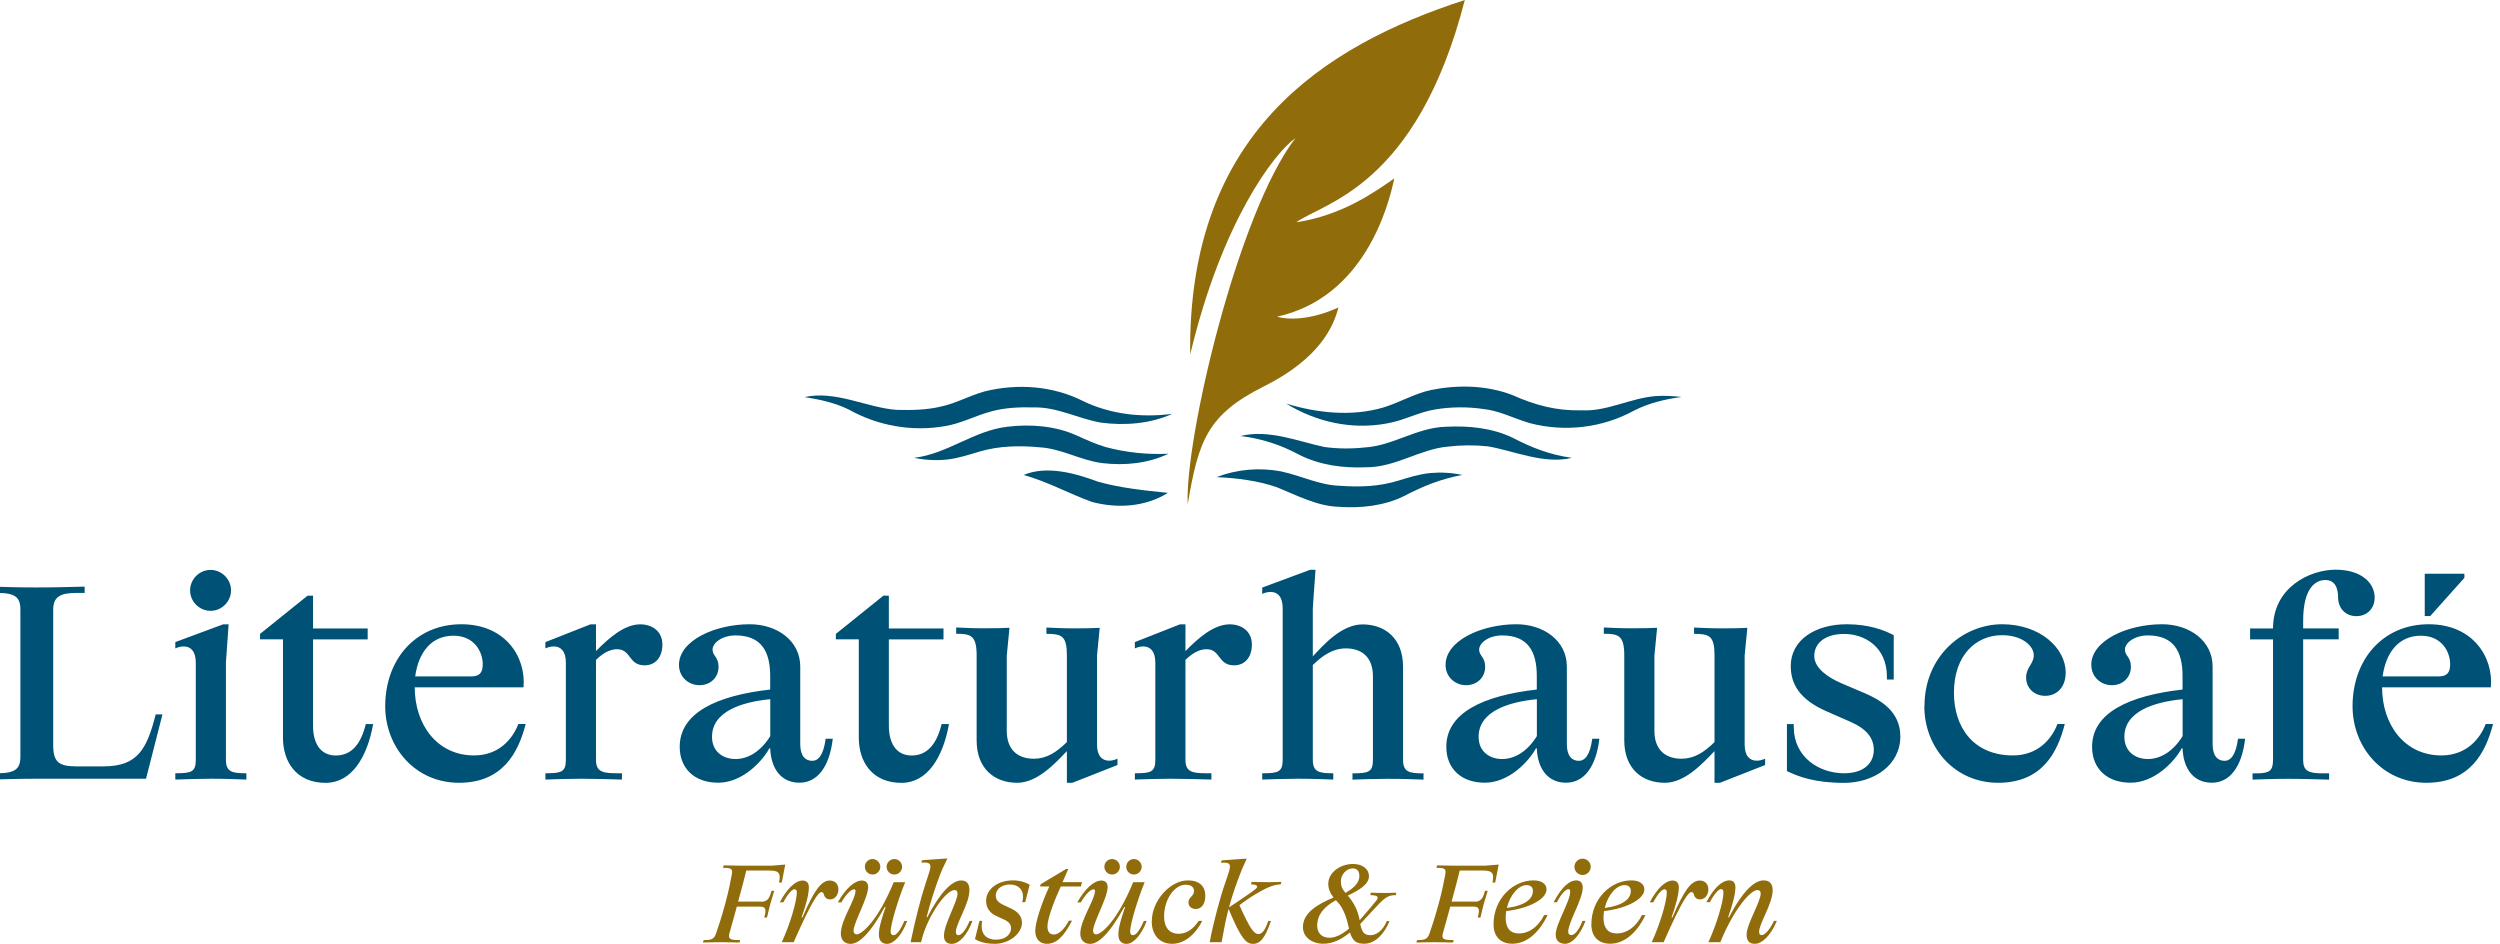
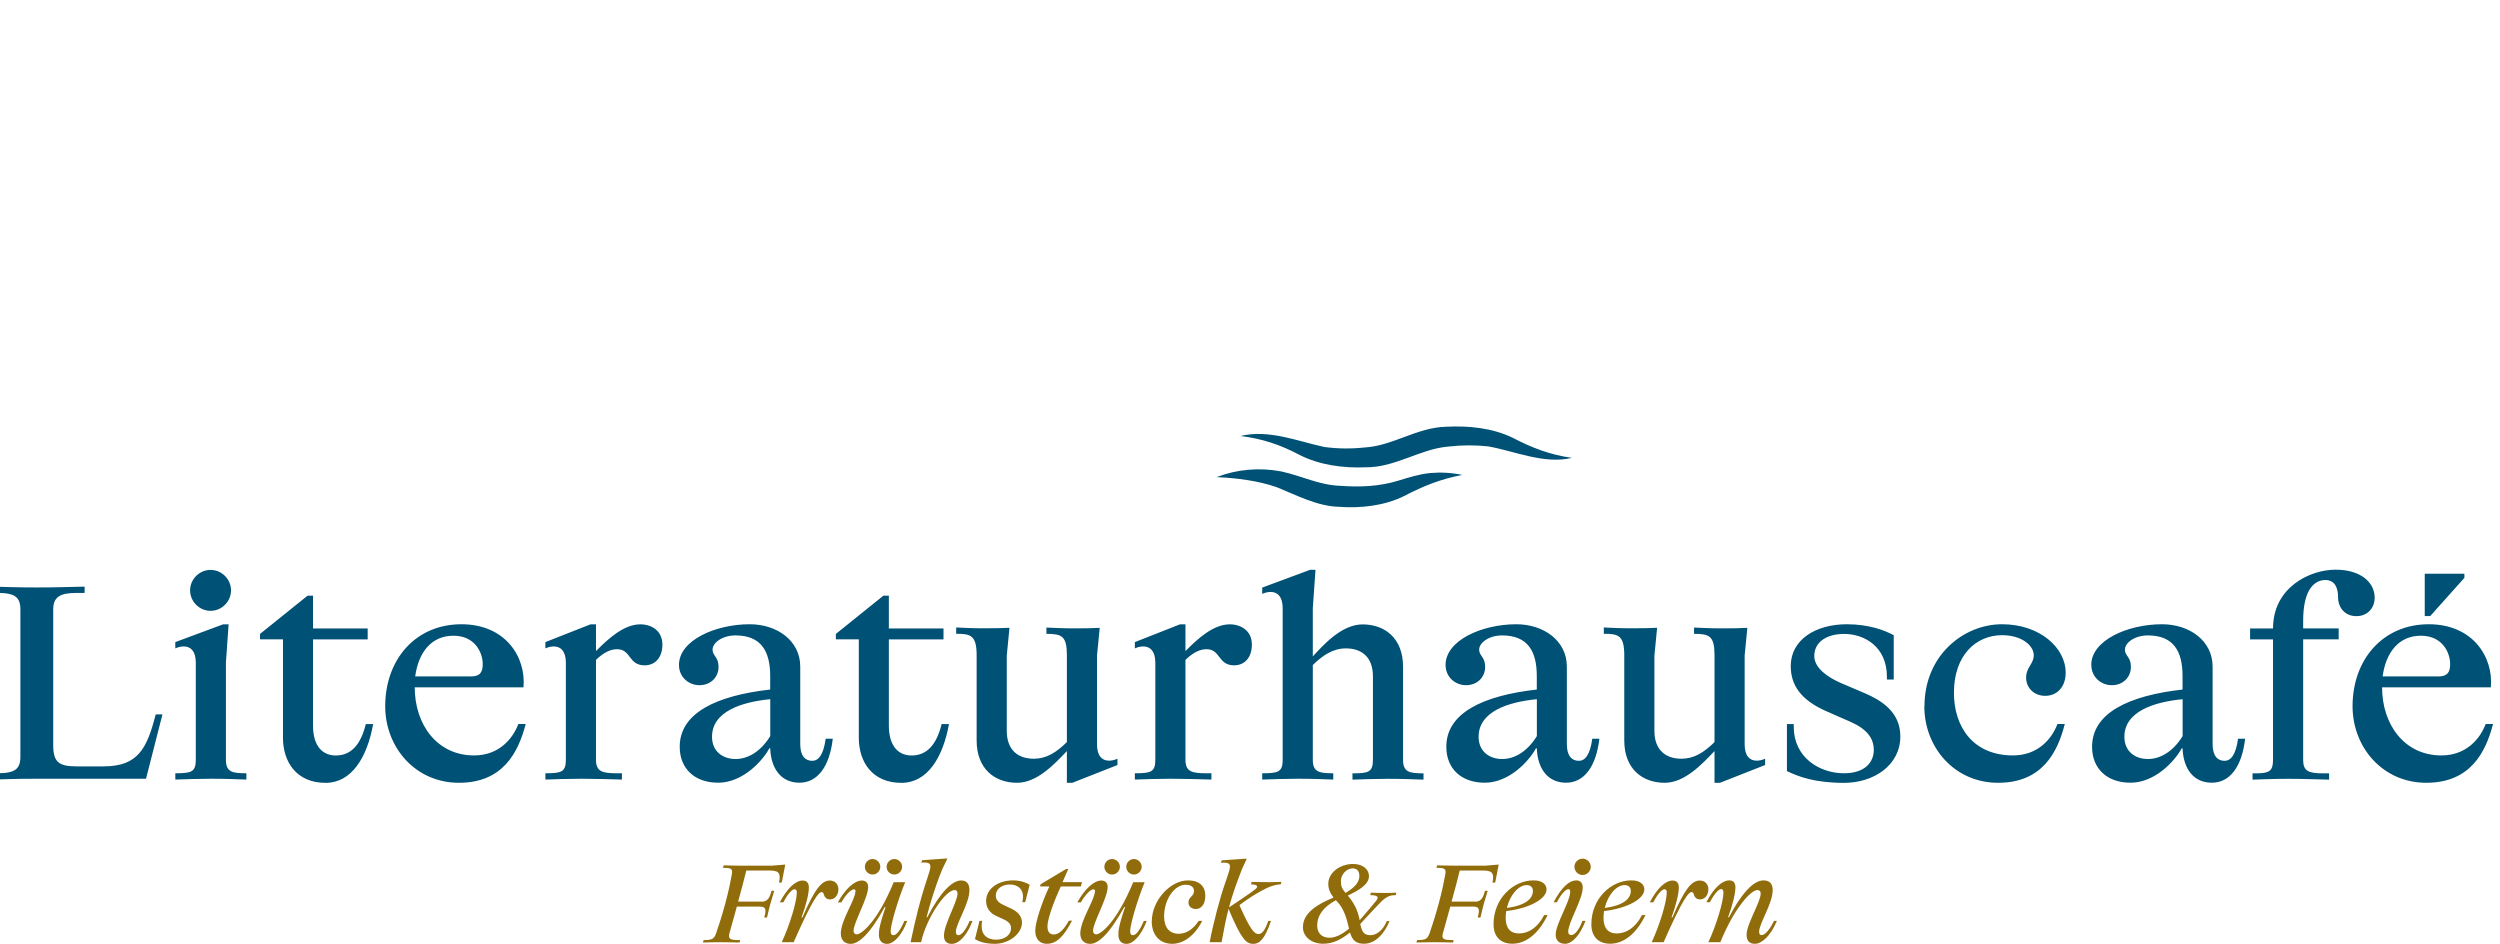
<svg xmlns="http://www.w3.org/2000/svg" id="Ebene_1" data-name="Ebene 1" viewBox="0 0 333.52 125.91">
  <defs>
    <style>
      .cls-1 {
        fill: #005176;
      }

      .cls-1, .cls-2 {
        stroke-width: 0px;
      }

      .cls-2 {
        fill: #916c0b;
      }
    </style>
  </defs>
  <path class="cls-2" d="M229.92,119.06c0,1.28-.98,4.43-2.01,6.64h1.59c1.97-4.77,4.14-6.96,4.94-6.96.29,0,.45.16.45.47,0,1.09-1.88,4.08-1.88,5.48,0,.82.36,1.22,1.11,1.22.92,0,2.09-1.04,2.93-3.06h-.38c-.67,1.37-1.28,1.9-1.65,1.9-.23,0-.34-.15-.34-.44,0-1.11,1.81-3.76,1.81-5.56,0-.82-.38-1.3-1.21-1.3-1.11,0-2.64,1.15-4.62,4.93h-.12c.66-1.81.98-3.22.98-4.01,0-.57-.26-.92-.83-.92-.89,0-2.01.92-3.05,2.91h.47c.69-1.3,1.23-1.75,1.5-1.75.16,0,.31.12.31.44M222.36,119.06c0,1.28-.98,4.43-2.01,6.64h1.59c2.58-5.86,3.35-6.69,3.72-6.69.19,0,.28.15.34.41.06.26.34.57.79.57.67,0,1.12-.61,1.12-1.34s-.48-1.18-1.14-1.18c-1.11,0-2.03,1.14-3.66,4.93h-.12c.63-1.72.98-3.18.98-4.01,0-.55-.25-.92-.83-.92-.96,0-2.08,1.06-3.05,2.91h.47c.67-1.28,1.22-1.75,1.5-1.75.16,0,.31.12.31.44M216.73,118.08c.51,0,.83.28.83.76,0,1.07-.98,1.95-3.47,2.29.41-1.74,1.56-3.05,2.64-3.05M219.52,122.08h-.47c-.86,1.71-2.14,2.45-3.35,2.45s-1.78-.76-1.78-2.09c0-.31.03-.6.07-.89,3.21-.39,5.38-1.66,5.38-2.89,0-.66-.55-1.21-1.73-1.21-2.74,0-5.34,2.45-5.34,5.86,0,1.63.93,2.59,2.51,2.59,1.66,0,3.41-1.14,4.71-3.83M209.48,118.93c0,1.34-1.94,4.32-1.94,5.76,0,.77.48,1.22,1.25,1.22.92,0,1.98-1.09,2.73-3.06h-.41c-.47,1.28-1.06,1.9-1.49,1.9-.23,0-.41-.15-.41-.44,0-1.27,1.94-4.32,1.94-5.91,0-.57-.29-.95-.86-.95-.89,0-1.92.82-3.03,2.92h.44c.67-1.29,1.24-1.75,1.54-1.75.16,0,.23.09.23.31M211.13,114.55c-.6,0-1.09.5-1.09,1.09s.49,1.09,1.09,1.09,1.09-.5,1.09-1.09-.5-1.09-1.09-1.09M203.67,118.08c.51,0,.83.28.83.76,0,1.07-.98,1.95-3.47,2.29.41-1.74,1.56-3.05,2.64-3.05M206.47,122.08h-.47c-.86,1.71-2.14,2.45-3.35,2.45s-1.78-.76-1.78-2.09c0-.31.03-.6.07-.89,3.21-.39,5.38-1.66,5.38-2.89,0-.66-.55-1.21-1.73-1.21-2.74,0-5.34,2.45-5.34,5.86,0,1.63.93,2.59,2.51,2.59,1.66,0,3.41-1.14,4.71-3.83M196.78,120.28h-3.12v-.03c.5-1.78.8-2.98,1.08-4.11h3.22c1.33,0,1.34.6,1.15,1.61h.36l.47-2.41-1.81.15h-4.05c-.71,0-1.94-.03-2.36-.04l-.09.33h.22c.95,0,1.09.2.96.89-.13.69-.38,2.07-.89,3.94-.51,1.87-.98,3.25-1.21,3.91-.23.66-.5.89-1.44.89h-.22l-.09.33c.44-.01,1.24-.04,2.33-.04s1.9.03,2.55.04l.09-.33h-.36c-1.02,0-1.27-.22-1.08-.89.16-.6.55-1.93.99-3.57h3.12c.89,0,.76.61.54,1.46h.36c.2-.8.29-1.24.44-1.79.15-.55.32-1.09.53-1.78h-.36c-.2.73-.42,1.46-1.33,1.46M175.73,123.46c0-1.44.93-2.52,2.49-3.36.04.06.09.1.15.16.86.86,1.3,2.22,1.6,3.63-.99.82-1.85,1.21-2.6,1.21-1.05,0-1.65-.63-1.65-1.65M178.88,117.57c0-.92.77-1.72,1.58-1.72.57,0,.89.35.89,1.02,0,.92-.77,1.62-1.85,2.25-.48-.58-.61-.88-.61-1.55M185.37,122.88h-.36c-.54,1.33-1.46,1.88-2.16,1.88-.77,0-1.14-.29-1.38-1.49,1.27-1.39,2.39-2.58,2.68-2.87.93-.95,1.49-.98,2.06-.98l.07-.33c-.44.01-.74.04-1.52.04-.82,0-1.44-.03-1.88-.04l-.07.33c.39,0,.98.03.98.35,0,.09-.04.2-.16.35-.48.6-1.28,1.56-2.24,2.64-.25-1.41-.86-2.45-1.58-3.28h-.01c1.39-.67,2.83-1.44,2.83-2.6,0-.89-.79-1.62-2.13-1.62-1.68,0-3.3,1.11-3.3,2.67,0,.57.2,1.15.7,1.81-2.16.9-4.08,2.04-4.08,3.95,0,1.28,1.15,2.21,2.71,2.21,1.3,0,2.41-.57,3.57-1.5.32,1.06.8,1.5,1.87,1.5,1.57,0,2.77-1.44,3.41-3.03M164.08,115.62c0,.28-.06.54-.69,2.35-.63,1.81-1.53,5.18-2.01,7.73h1.59c.31-1.71.58-3.12.93-4.45,1.69,4.08,2.38,4.67,3.28,4.67.82,0,1.55-.58,2.38-3.06h-.36c-.42,1.21-.82,1.75-1.3,1.75-.55,0-1.06-.5-2.55-3.85.92-.71,1.75-1.25,2.81-1.85,1.12-.63,1.9-.9,2.7-.93l.09-.33c-.29,0-.95.04-1.59.04-1.08,0-1.79-.04-2.38-.04l-.09.33c.64,0,.82.15.82.34,0,.12-.13.26-1.01.88-.82.57-2.14,1.47-2.74,1.85.44-1.65.98-3.19,1.74-5.12l.63-1.37h-.22l-3.13.22-.09.33c.96-.09,1.2.1,1.2.53M153.65,122.91c0,1.79,1.03,3,2.73,3,1.47,0,2.98-1.03,4.01-3.06h-.47c-.77,1.15-1.66,1.72-2.67,1.72-1.23,0-1.95-.82-1.95-2.31,0-2.26,1.37-4.23,2.87-4.23.79,0,1.12.38,1.12.82,0,.77-.74.76-.74,1.56,0,.47.38.86.98.86.68,0,1.27-.58,1.27-1.77,0-1.24-.77-2.05-2.3-2.05-2.42,0-4.84,2.73-4.84,5.45M146.07,118.9c0,1.14-1.95,3.84-1.95,5.65,0,.82.48,1.37,1.31,1.37,1.04,0,2.52-1.21,4.55-4.91h.12c-.86,2.46-.9,3.22-.9,3.69,0,.79.42,1.22,1.08,1.22.93,0,2-1.18,2.7-3.06h-.38c-.58,1.36-1.08,1.9-1.44,1.9-.26,0-.39-.15-.39-.51,0-.92.98-4.24,1.94-6.56h-1.53c-2.19,5.31-4.3,6.96-4.94,6.96-.23,0-.42-.16-.42-.47,0-1.09,1.95-4.4,1.95-5.85,0-.51-.29-.86-.83-.86-.99,0-2.19,1.07-3.22,2.92h.47c.73-1.26,1.37-1.75,1.69-1.75.13,0,.22.12.22.28M151.28,114.6c-.57,0-1.03.47-1.03,1.04s.47,1.03,1.03,1.03,1.03-.47,1.03-1.03-.47-1.04-1.03-1.04M148.36,114.6c-.57,0-1.03.47-1.03,1.04s.47,1.03,1.03,1.03,1.04-.47,1.04-1.03-.47-1.04-1.04-1.04M141.52,118.26h2.68l.15-.58h-2.6l.77-1.75h-.29l-3.41,2.04-.07.29h1.24c-1.03,2.2-1.88,4.8-1.88,5.92,0,1.01.54,1.73,1.54,1.73,1.28,0,2.25-.93,3.37-3.09h-.42c-.63,1.17-1.34,1.85-2,1.85-.58,0-.86-.39-.86-1.08,0-1.18,1.08-3.81,1.78-5.34M131.56,120.24c0,.86.47,1.55,1.34,1.95l1.02.47c.66.31.96.64.96,1.18,0,.83-.77,1.52-2.01,1.52-1.11,0-1.91-.58-1.91-1.82,0-.26.04-.55.07-.69h-.36l-.6,2.44c.47.26,1.17.62,2.67.62,1.81,0,3.6-1.3,3.6-2.83,0-.71-.41-1.4-1.46-1.88l-1.01-.47c-.74-.35-1.02-.71-1.02-1.27,0-.89.86-1.46,1.87-1.46,1.14,0,1.76.69,1.76,1.59,0,.25-.03.51-.1.77h.39l.6-2.33c-.44-.26-1.18-.58-2.23-.58-1.98,0-3.59,1.11-3.59,2.78M124.12,115.62c0,.28-.1.66-.67,2.35-.57,1.69-1.33,4.64-1.97,7.73h1.4c.69-3.16,3.22-6.96,4.48-6.96.25,0,.38.16.38.47,0,1.09-1.81,4.08-1.81,5.63,0,.67.34,1.08,1.03,1.08,1.01,0,2.07-1.17,2.78-3.06h-.38c-.54,1.28-1.11,1.9-1.5,1.9-.23,0-.34-.15-.34-.44,0-1.11,1.81-3.76,1.81-5.56,0-.89-.39-1.3-1.11-1.3-1.18,0-2.8,1.57-4.51,4.91h-.1c.42-1.62,1.08-3.92,2.09-6.39l.69-1.44h-.29l-3.09.22-.09.33c.96-.09,1.2.1,1.2.53M114.12,118.9c0,1.14-1.95,3.84-1.95,5.65,0,.82.48,1.37,1.31,1.37,1.04,0,2.52-1.21,4.55-4.91h.12c-.86,2.46-.9,3.22-.9,3.69,0,.79.42,1.22,1.08,1.22.93,0,2-1.18,2.7-3.06h-.38c-.58,1.36-1.08,1.9-1.44,1.9-.26,0-.39-.15-.39-.51,0-.92.98-4.24,1.94-6.56h-1.53c-2.19,5.31-4.3,6.96-4.94,6.96-.23,0-.42-.16-.42-.47,0-1.09,1.95-4.4,1.95-5.85,0-.51-.29-.86-.83-.86-.99,0-2.19,1.07-3.22,2.92h.47c.73-1.26,1.37-1.75,1.69-1.75.13,0,.22.12.22.28M119.32,114.6c-.57,0-1.04.47-1.04,1.04s.47,1.03,1.04,1.03,1.03-.47,1.03-1.03-.47-1.04-1.03-1.04M116.41,114.6c-.57,0-1.03.47-1.03,1.04s.47,1.03,1.03,1.03,1.03-.47,1.03-1.03-.47-1.04-1.03-1.04M106.3,119.06c0,1.28-.98,4.43-2.01,6.64h1.59c2.58-5.86,3.35-6.69,3.72-6.69.19,0,.28.15.34.41.06.26.34.57.79.57.67,0,1.12-.61,1.12-1.34s-.48-1.18-1.14-1.18c-1.11,0-2.03,1.14-3.66,4.93h-.12c.63-1.72.98-3.18.98-4.01,0-.55-.25-.92-.83-.92-.96,0-2.08,1.06-3.05,2.91h.47c.67-1.28,1.22-1.75,1.5-1.75.16,0,.31.12.31.44M101.6,120.28h-3.12v-.03c.5-1.78.8-2.98,1.08-4.11h3.22c1.33,0,1.34.6,1.15,1.61h.36l.47-2.41-1.81.15h-4.05c-.71,0-1.94-.03-2.36-.04l-.09.33h.22c.95,0,1.09.2.96.89-.13.69-.38,2.07-.89,3.94-.51,1.87-.98,3.25-1.21,3.91-.23.66-.5.89-1.44.89h-.22l-.09.33c.44-.01,1.24-.04,2.33-.04s1.9.03,2.55.04l.09-.33h-.36c-1.02,0-1.27-.22-1.08-.89.16-.6.55-1.93.99-3.57h3.12c.89,0,.76.61.54,1.46h.36c.2-.8.29-1.24.44-1.79.15-.55.32-1.09.53-1.78h-.36c-.2.73-.42,1.46-1.33,1.46" />
  <path class="cls-1" d="M322.97,84.81c2.84,0,3.9,2.22,3.9,3.79,0,1.17-.44,1.64-1.57,1.64h-7.44c.44-3.25,2.19-5.43,5.1-5.43M313.85,94.22c0,5.47,4.01,10.21,9.84,10.21s7.91-4.01,8.9-7.84h-.98c-.73,1.93-2.55,4.19-5.91,4.19-4.96,0-7.91-4.16-7.91-9.08h14.51c.36-4.05-2.41-8.42-8.28-8.42-6.16,0-10.17,4.74-10.17,10.94M323.48,82.19h.73l4.56-5.1v-.55h-5.29v5.65ZM307.26,101.37v-16.08h4.74v-1.46h-4.74v-1.02c0-4.45,1.71-5.43,2.95-5.43s1.71.98,1.71,2.3c0,1.46.98,2.52,2.44,2.52s2.44-1.06,2.44-2.48c0-1.93-1.75-3.72-5.21-3.72s-8.35,2.37-8.35,7.84h-3.06v1.46h3.06v16.08c0,1.49-.51,1.79-2.26,1.79h-.47v.84c1.13-.04,2.92-.11,4.78-.11s3.61.07,5.43.11v-.84h-.8c-1.93,0-2.66-.29-2.66-1.79M283.41,98.38c-.07-3.46,3.97-4.74,7.77-5.1v4.92c-1.28,2.08-2.99,3.06-4.63,3.06s-3.1-.95-3.14-2.88M279,88.71c0,1.6,1.28,2.7,2.73,2.7,1.53,0,2.55-1.09,2.55-2.44s-.8-1.46-.8-2.3c0-.91,1.28-1.9,3.06-1.9,3.43,0,4.63,2.11,4.63,5.43v1.79c-7.11.8-12.14,3.1-12.07,7.73.04,2.81,1.97,4.7,5.14,4.7s5.83-2.77,6.82-4.59h.11c.11,2.77,1.49,4.59,3.9,4.59s4.01-2.11,4.45-5.87h-.95c-.29,2.19-.99,2.95-1.79,2.95-.91,0-1.6-.62-1.6-2.22v-10.35c0-3.46-3.1-5.65-6.75-5.65-4.59,0-9.44,2.15-9.44,5.43M256.72,94.22c0,5.47,4.01,10.21,9.84,10.21s7.91-3.97,8.9-7.84h-.98c-.73,1.93-2.55,4.19-5.94,4.19-5.29,0-7.87-3.79-7.87-8.35,0-5.03,2.95-7.69,6.42-7.69,2.73,0,4.23,1.46,4.23,2.66s-1.02,1.6-1.02,2.99,1.06,2.44,2.55,2.44,2.73-1.09,2.73-3.1c0-3.25-3.39-6.45-8.49-6.45s-10.35,4.12-10.35,10.94M238.9,88.86c0,2.44,1.24,4.48,4.74,6.02l3.17,1.39c2.26.98,3.17,2.22,3.17,3.79s-1.13,3.1-3.97,3.1c-3.28,0-6.71-2.11-6.71-6.2v-.36h-.91v6.27c1.53.73,3.68,1.57,7.62,1.57s7.51-2.33,7.51-6.2c0-3.32-2.63-4.85-4.74-5.76l-3.17-1.35c-1.68-.73-3.57-1.97-3.57-3.61,0-1.86,1.64-2.95,3.97-2.95,2.7,0,5.72,1.68,5.72,5.72v.36h.91v-5.91c-1.24-.66-3.28-1.46-6.27-1.46-4.12,0-7.47,2.04-7.47,5.58M216.69,87.48v11.3c0,3.79,2.41,5.65,5.4,5.65,2.62,0,4.92-2.41,6.64-4.23v4.23h.73l6.02-2.37v-.84c-.4.18-.77.26-1.13.26-.91,0-1.6-.62-1.6-2.15v-11.89l.36-3.68c-.73.04-1.9.07-3.32.07-1.75,0-2.7-.07-3.79-.11v.84c2.04,0,2.73.26,2.73,2.88v11.56c-1.42,1.39-2.73,2.22-4.41,2.22-2.08,0-3.61-1.13-3.61-3.72v-10.03l.36-3.72c-.73.04-1.82.07-3.39.07-1.71,0-2.63-.07-3.72-.11v.84c1.97,0,2.73.22,2.73,2.92M197.26,98.38c-.07-3.46,3.97-4.74,7.77-5.1v4.92c-1.28,2.08-2.99,3.06-4.63,3.06s-3.1-.95-3.14-2.88M192.85,88.71c0,1.6,1.28,2.7,2.73,2.7,1.53,0,2.55-1.09,2.55-2.44s-.8-1.46-.8-2.3c0-.91,1.28-1.9,3.06-1.9,3.43,0,4.63,2.11,4.63,5.43v1.79c-7.11.8-12.14,3.1-12.07,7.73.04,2.81,1.97,4.7,5.14,4.7s5.83-2.77,6.82-4.59h.11c.11,2.77,1.5,4.59,3.9,4.59s4.01-2.11,4.45-5.87h-.95c-.29,2.19-.98,2.95-1.79,2.95-.91,0-1.6-.62-1.6-2.22v-10.35c0-3.46-3.1-5.65-6.74-5.65-4.59,0-9.44,2.15-9.44,5.43M171.12,81.1v20.27c0,1.64-.62,1.79-2.73,1.79v.84c1.13-.04,3.1-.11,4.78-.11,1.93,0,3.61.07,4.7.11v-.84c-1.86,0-2.73-.15-2.73-1.79v-12.65c1.2-1.17,2.59-2.22,4.41-2.22,2.08,0,3.61,1.13,3.61,3.72v11.16c0,1.64-.62,1.79-2.73,1.79v.84c1.13-.04,3.1-.11,4.78-.11,1.93,0,3.61.07,4.7.11v-.84c-1.86,0-2.73-.15-2.73-1.79v-12.43c0-3.79-2.41-5.65-5.4-5.65-2.81,0-5.25,2.77-6.64,4.27v-6.45l.36-5.1h-.73l-6.38,2.37v.84c.4-.18.77-.26,1.13-.26.91,0,1.6.62,1.6,2.15M154.13,88.39v12.98c0,1.64-.62,1.79-2.73,1.79v.84c1.13-.04,3.1-.11,4.78-.11,1.93,0,3.97.07,5.43.11v-.84h-.58c-1.93,0-2.88-.15-2.88-1.79v-13.34c1.13-1.09,2.04-1.42,2.81-1.42,1.9,0,1.5,2.15,3.68,2.15,1.42,0,2.37-1.06,2.37-2.77,0-1.82-1.42-2.7-2.95-2.7-2.15,0-4.23,1.86-5.91,3.57v-3.57h-.73l-6.02,2.37v.84c.4-.18.77-.26,1.13-.26.91,0,1.6.62,1.6,2.15M130.29,87.48v11.3c0,3.79,2.41,5.65,5.4,5.65,2.62,0,4.92-2.41,6.64-4.23v4.23h.73l6.02-2.37v-.84c-.4.18-.77.26-1.13.26-.91,0-1.6-.62-1.6-2.15v-11.89l.36-3.68c-.73.04-1.9.07-3.32.07-1.75,0-2.7-.07-3.79-.11v.84c2.04,0,2.73.26,2.73,2.88v11.56c-1.42,1.39-2.73,2.22-4.41,2.22-2.08,0-3.61-1.13-3.61-3.72v-10.03l.36-3.72c-.73.04-1.82.07-3.39.07-1.71,0-2.62-.07-3.72-.11v.84c1.97,0,2.73.22,2.73,2.92M111.51,85.29h3.06v13.13c0,3.25,1.82,6.02,5.69,6.02,3.46,0,5.54-3.39,6.34-7.84h-.98c-.69,2.81-2.01,4.19-4.01,4.19-1.6,0-3.03-1.06-3.03-4.01v-11.48h7.29v-1.46h-7.29v-4.37h-.73l-6.34,5.1v.73ZM94.99,98.38c-.07-3.46,3.97-4.74,7.77-5.1v4.92c-1.28,2.08-2.99,3.06-4.63,3.06s-3.1-.95-3.14-2.88M90.58,88.71c0,1.6,1.28,2.7,2.73,2.7,1.53,0,2.55-1.09,2.55-2.44s-.8-1.46-.8-2.3c0-.91,1.28-1.9,3.06-1.9,3.43,0,4.63,2.11,4.63,5.43v1.79c-7.11.8-12.14,3.1-12.07,7.73.04,2.81,1.97,4.7,5.14,4.7s5.83-2.77,6.82-4.59h.11c.11,2.77,1.5,4.59,3.9,4.59s4.01-2.11,4.45-5.87h-.95c-.29,2.19-.98,2.95-1.79,2.95-.91,0-1.6-.62-1.6-2.22v-10.35c0-3.46-3.1-5.65-6.74-5.65-4.59,0-9.44,2.15-9.44,5.43M75.49,88.39v12.98c0,1.64-.62,1.79-2.73,1.79v.84c1.13-.04,3.1-.11,4.78-.11,1.93,0,3.97.07,5.43.11v-.84h-.58c-1.93,0-2.88-.15-2.88-1.79v-13.34c1.13-1.09,2.04-1.42,2.81-1.42,1.9,0,1.49,2.15,3.68,2.15,1.42,0,2.37-1.06,2.37-2.77,0-1.82-1.42-2.7-2.95-2.7-2.15,0-4.23,1.86-5.91,3.57v-3.57h-.73l-6.02,2.37v.84c.4-.18.77-.26,1.13-.26.91,0,1.6.62,1.6,2.15M60.5,84.81c2.84,0,3.9,2.22,3.9,3.79,0,1.17-.44,1.64-1.57,1.64h-7.44c.44-3.25,2.19-5.43,5.1-5.43M51.39,94.22c0,5.47,4.01,10.21,9.84,10.21s7.91-4.01,8.9-7.84h-.98c-.73,1.93-2.55,4.19-5.91,4.19-4.96,0-7.91-4.16-7.91-9.08h14.51c.36-4.05-2.41-8.42-8.28-8.42-6.16,0-10.17,4.74-10.17,10.94M34.69,85.29h3.06v13.13c0,3.25,1.82,6.02,5.69,6.02,3.46,0,5.54-3.39,6.34-7.84h-.98c-.69,2.81-2,4.19-4.01,4.19-1.6,0-3.03-1.06-3.03-4.01v-11.48h7.29v-1.46h-7.29v-4.37h-.73l-6.34,5.1v.73ZM26.12,88.39v12.98c0,1.64-.62,1.79-2.73,1.79v.84c1.13-.04,3.1-.11,4.78-.11,1.93,0,3.61.07,4.7.11v-.84c-1.86,0-2.73-.15-2.73-1.79v-12.98l.36-5.1h-.73l-6.38,2.37v.84c.4-.18.77-.26,1.13-.26.91,0,1.6.62,1.6,2.15M28.09,76.03c-1.49,0-2.73,1.24-2.73,2.73s1.24,2.73,2.73,2.73,2.73-1.24,2.73-2.73-1.24-2.73-2.73-2.73M21.68,95.31h-.91c-1.17,4.59-2.37,6.93-6.96,6.93h-3.61c-2.37,0-3.1-.58-3.1-2.84v-18.08c0-1.68.91-2.22,3.1-2.22h1.09v-.84c-2.01.04-3.65.11-6.38.11s-4.38-.07-5.83-.11v.84H-.38c2.37,0,3.1.55,3.1,2.22v19.62c0,1.68-.73,2.22-3.1,2.22h-.55v.84c1.46-.04,3.1-.11,5.83-.11h14.58l2.19-8.57Z" />
-   <path class="cls-1" d="M171.54,53.83c4.19,1.28,8.77,1.77,12.98.54,2.14-.64,4.15-1.86,6.43-2.35,3.57-.71,7.37-.63,10.78.67,3.1,1.38,5.92,2.14,9.36,2.05,3.29.16,6.47-1.64,9.8-1.9,1.16-.09,2.32,0,3.45.12-2.24.3-4.39.81-6.39,1.84-4.21,2.29-9.19,2.88-13.9,1.64-2.23-.67-4.02-1.66-6.27-1.89-2.04-.3-4.29-.27-6.29.07-2.19.34-4.18,1.48-6.46,1.87-4.75.88-9.45-.2-13.49-2.67" />
-   <path class="cls-1" d="M156.42,55.2c-2.94,1.33-6.34,1.61-9.55,1.18-3.08-.54-5.8-2.09-8.95-2.03-1.98-.05-3.99.04-5.79.57-1.97.52-3.96,1.6-6.08,1.93-4.38.77-8.95-.05-12.79-2.2-1.82-.9-3.84-1.36-5.94-1.67,4.13-.95,8.36,1.43,12.32,1.7,1.97.05,4.03.01,5.88-.44,2.03-.43,3.78-1.45,5.86-2.03,4.4-1.08,9.1-.73,13.1,1.29,3.7,1.79,7.85,2.24,11.94,1.71" />
  <path class="cls-1" d="M165.45,58.18c3.76-.96,7.74.71,11.22,1.45,1.73.24,3.56.26,5.33.07,3.8-.2,7.02-2.68,10.94-2.77,2.98-.15,6.11.15,8.84,1.46,2.57,1.34,5,2.29,7.93,2.69-3.71.9-7.71-.93-11.19-1.53-1.74-.19-3.58-.18-5.34.03-3.73.32-7.09,2.81-11,2.76-2.96.13-6.11-.29-8.79-1.64-2.54-1.36-5.03-2.19-7.95-2.54" />
-   <path class="cls-1" d="M155.89,60.53c-2.73,1.3-5.83,1.61-8.85,1.25-2.96-.39-5.35-1.9-8.25-2.1-2.68-.25-5.42-.22-8.04.54-1.31.39-2.8.89-4.32,1.08-1.53.16-3.03.08-4.48-.22,4.52-.55,7.99-3.67,12.53-4.16,3.05-.36,6.33-.1,9.14,1.17,1.38.62,2.57,1.16,3.87,1.55,2.68.72,5.56,1.03,8.4.89" />
  <path class="cls-1" d="M162.3,63.65c2.73-1.05,5.72-1.31,8.62-.76,2.83.62,5.03,1.82,7.87,1.92,2.63.19,5.21.1,7.76-.69,1.29-.39,2.73-.86,4.21-1.01,1.47-.13,2.92-.05,4.32.25-2.86.54-5.17,1.46-7.75,2.81-2.67,1.32-5.81,1.66-8.76,1.44-2.86-.08-5.73-1.6-8.23-2.61-2.54-.88-5.31-1.22-8.05-1.35" />
-   <path class="cls-1" d="M155.81,65.75c-3,1.88-6.73,2.12-10.14,1.21-3.4-1.25-5.64-2.59-9.1-3.6,3.13-1.32,7.04-.17,9.9.9,3.01.84,6.11,1.16,9.33,1.49" />
-   <path class="cls-2" d="M158.78,47.27c-.34-29.4,17.61-41.1,36.64-47.27-6.43,24.95-18.83,27.01-22.48,29.65,6.03-.91,10.28-3.9,13.07-5.85-.81,3.87-4.06,15.89-15.64,18.45,2.03.58,5.21.16,8.19-1.24-.62,2.41-2.37,6.75-9.95,10.54-7.59,3.79-8.74,7.33-10.16,15.73-.41-8.57,6.64-38.79,14.36-48.84-2.84,1.98-9.82,11.2-14.02,28.82" />
</svg>